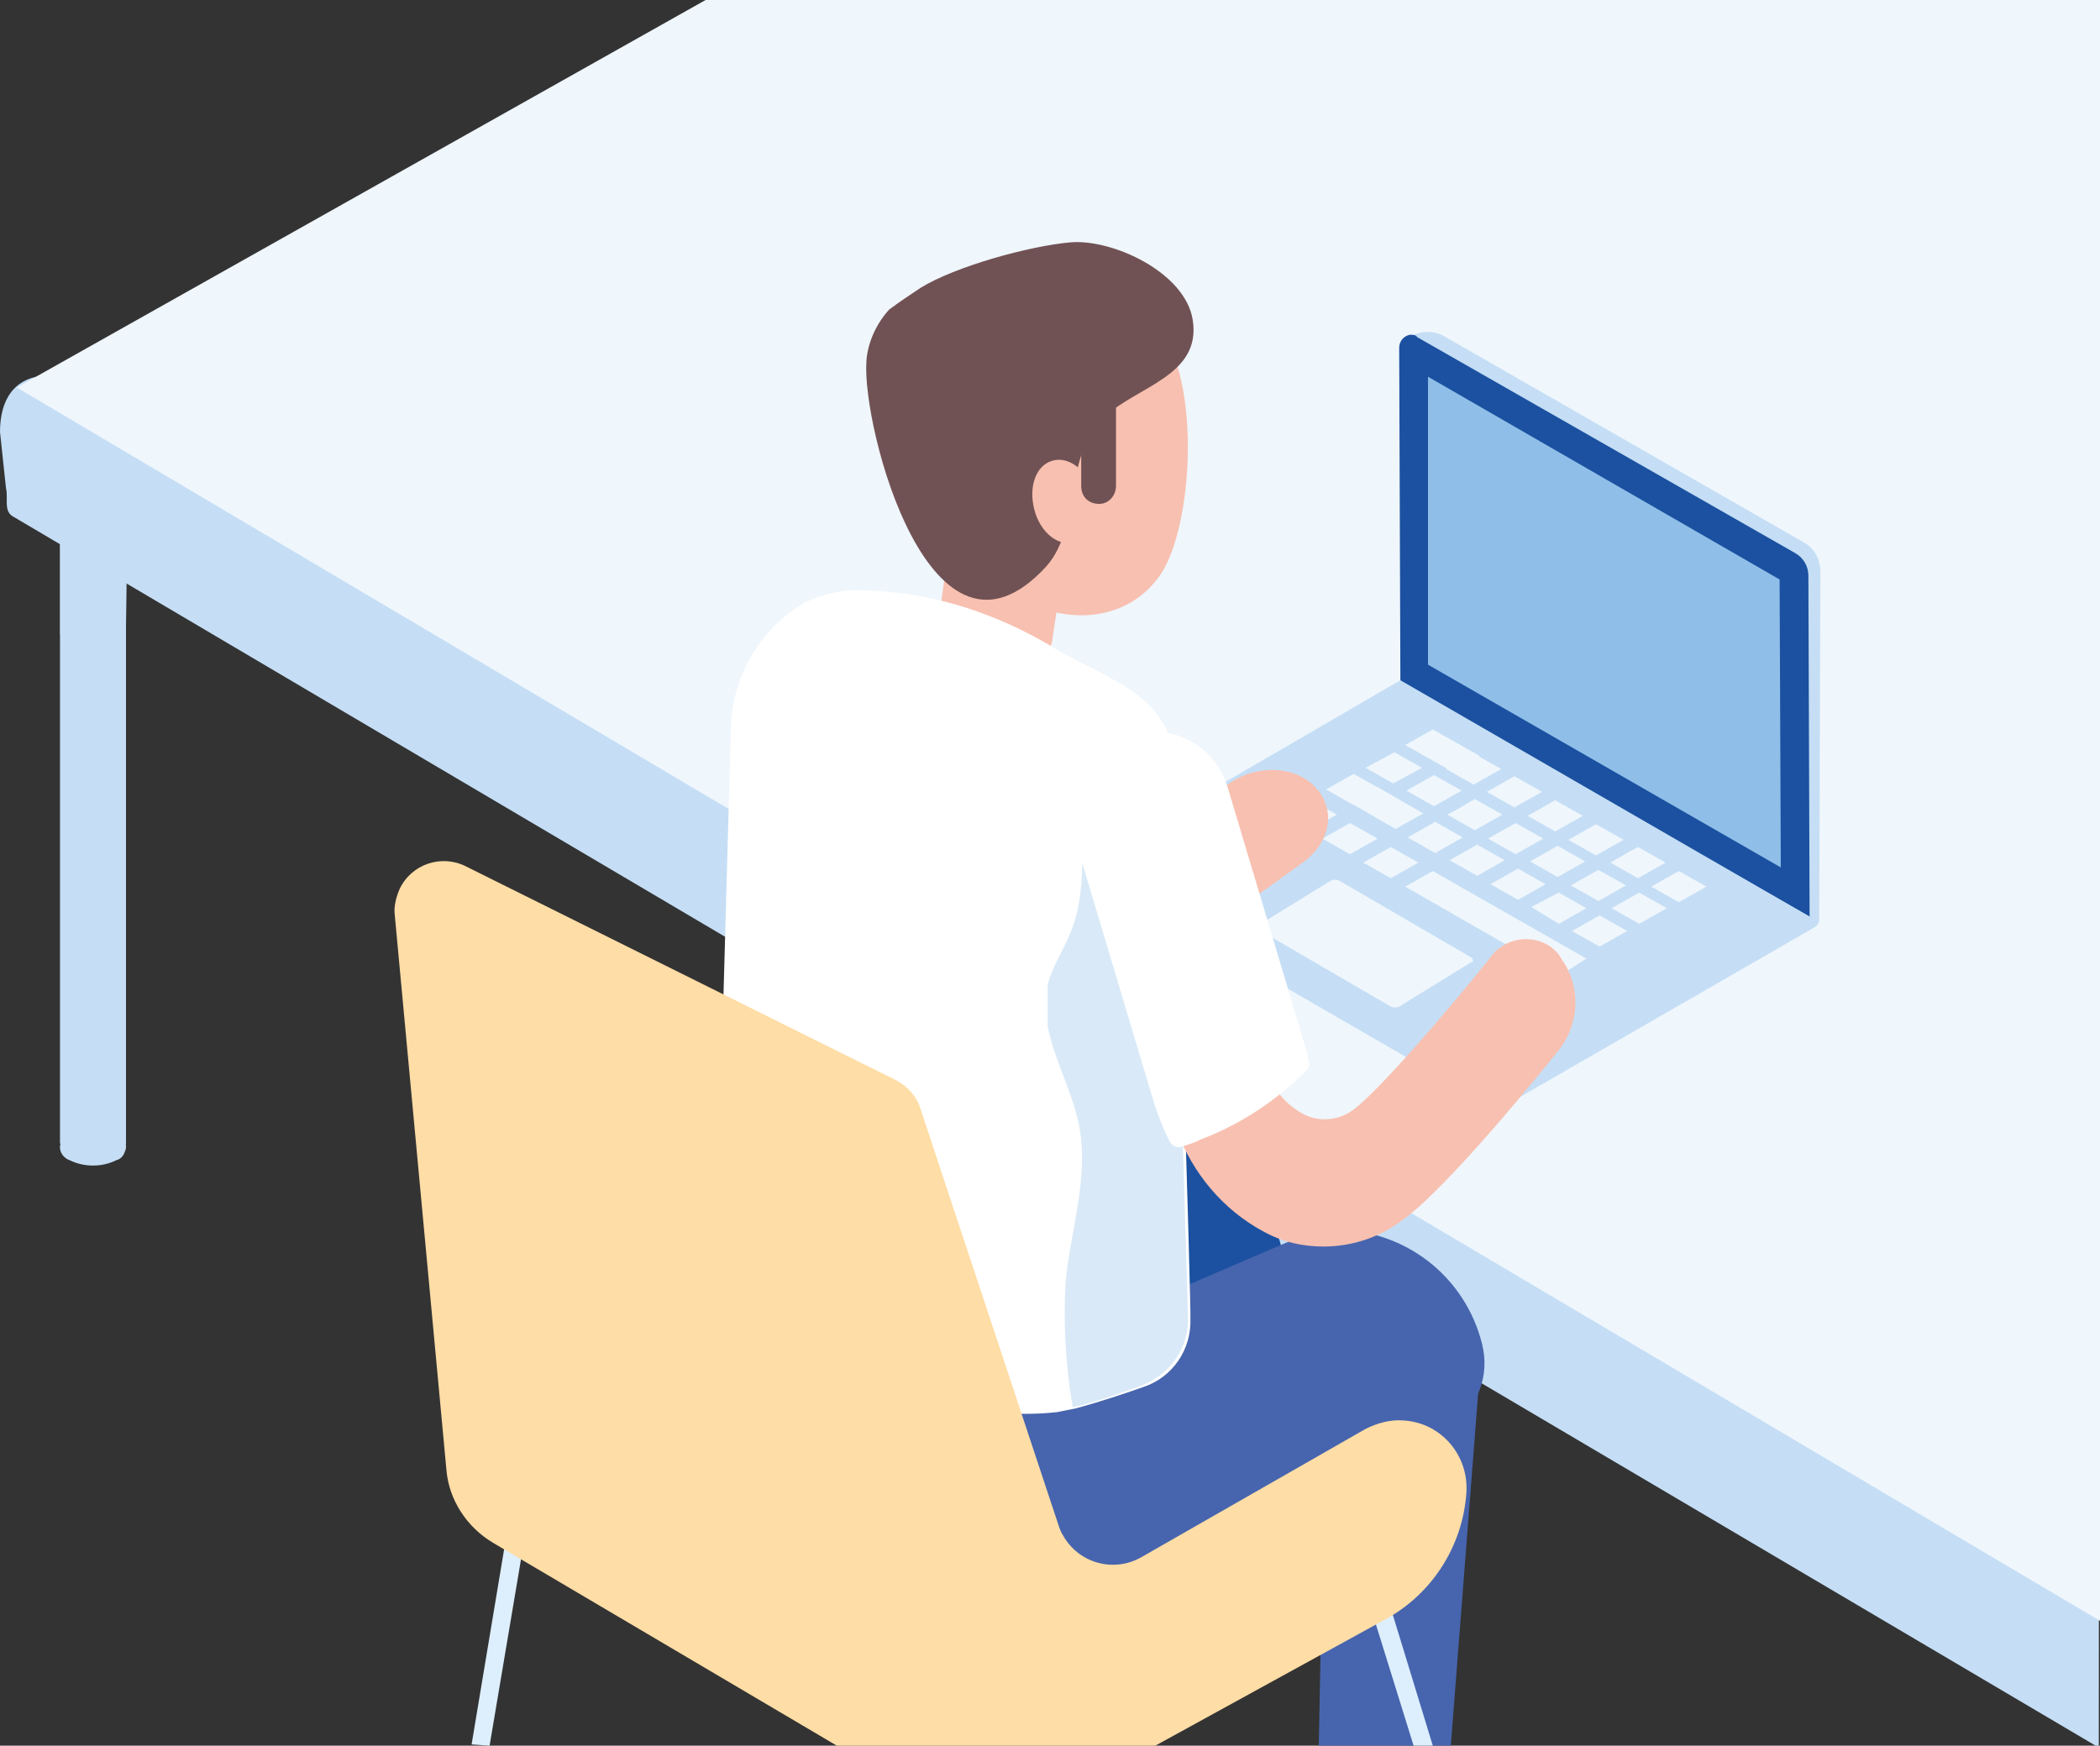
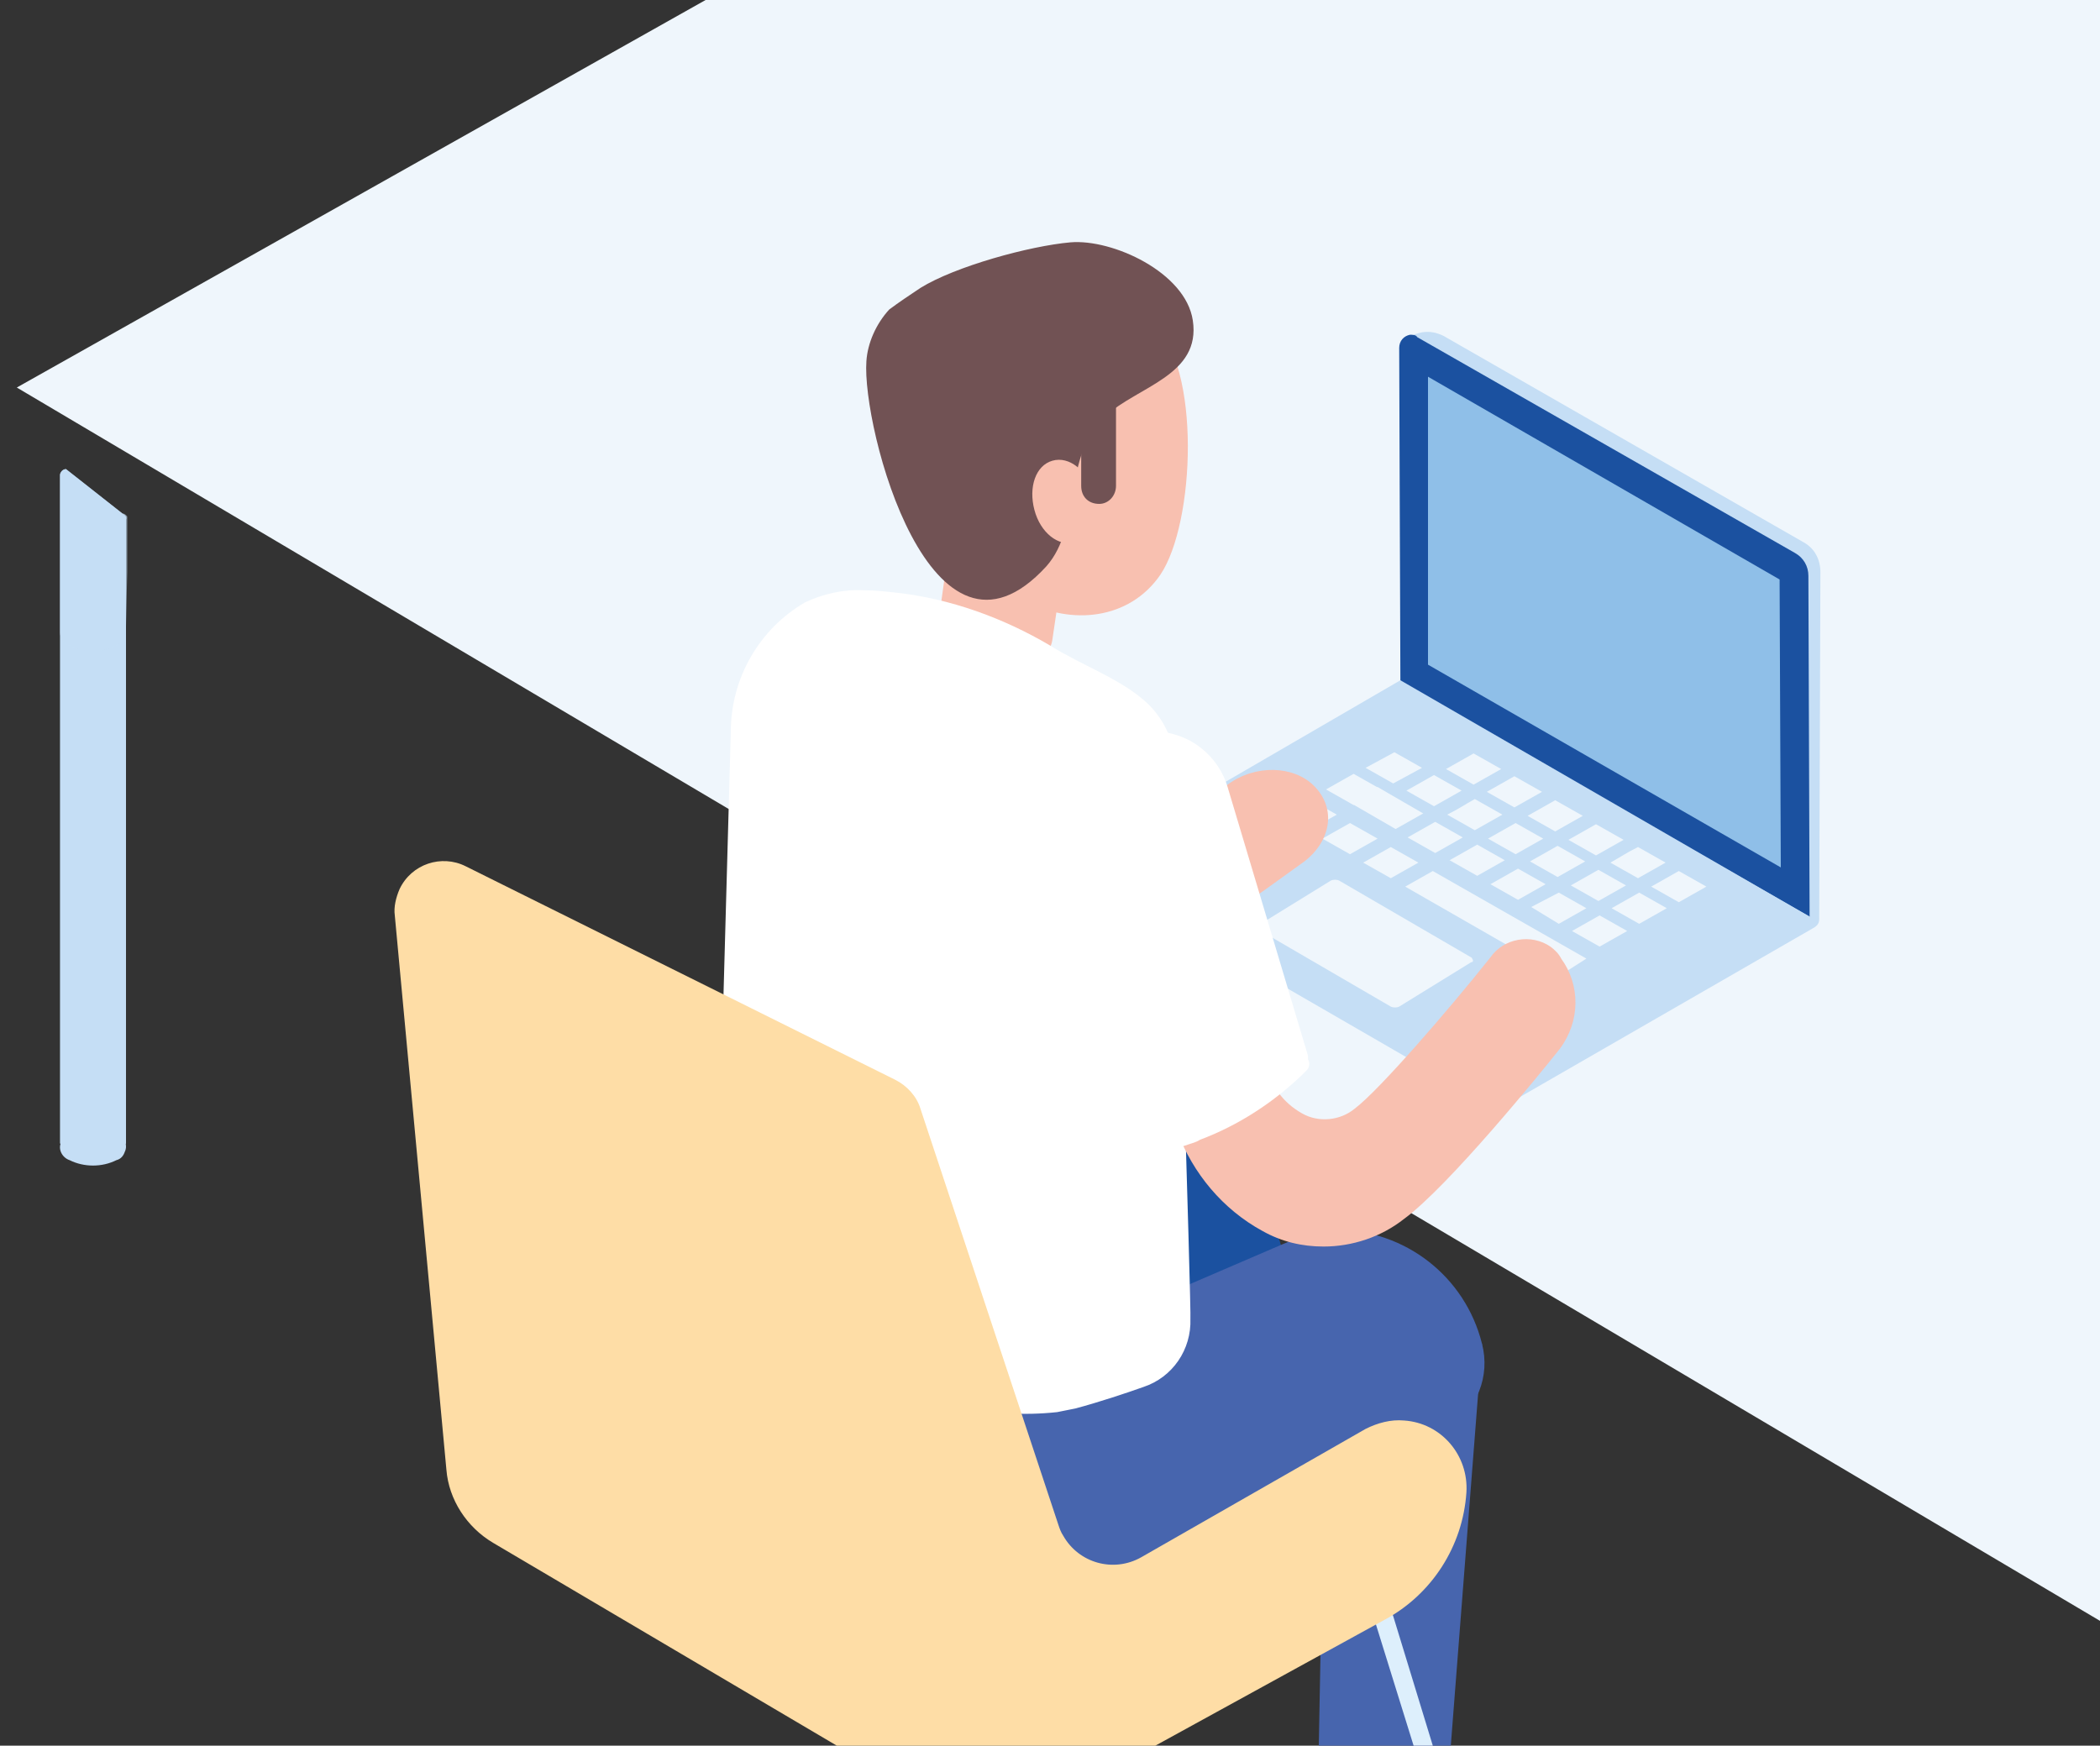
<svg xmlns="http://www.w3.org/2000/svg" xmlns:xlink="http://www.w3.org/1999/xlink" version="1.1" id="Layer_1" x="0px" y="0px" viewBox="0 0 175 145.5" style="enable-background:new 0 0 175 145.5;" xml:space="preserve">
  <rect x="0" y="0" width="175" height="145.5" fill="#333333" stroke="none" />
  <style type="text/css"> .st0{fill:#C5DEF5;} .st1{opacity:0.63;} .st2{clip-path:url(#SVGID_00000091734563745817497380000011151466047280852400_);} .st3{clip-path:url(#SVGID_00000126299401035786228640000014815120818220637870_);} .st4{fill:#EFF6FC;} .st5{fill:#4765AE;} .st6{fill:#DDEFFC;} .st7{opacity:0.54;} .st8{clip-path:url(#SVGID_00000071518449683597690870000011693480007534077587_);} .st9{clip-path:url(#SVGID_00000041269455238863621930000004686707917575407294_);} .st10{clip-path:url(#SVGID_00000017493437063461770170000016583544091650122125_);} .st11{clip-path:url(#SVGID_00000010313175983022456190000008411862772254236343_);} .st12{fill:#715254;} .st13{fill:#F8C0B0;} .st14{fill:#1B51A0;} .st15{fill:#8FBFE8;} .st16{fill:#FFFFFF;} .st17{opacity:0.34;} .st18{clip-path:url(#SVGID_00000026140586103031104670000017972687388956356773_);} .st19{clip-path:url(#SVGID_00000065771006674215712610000013651847364419245703_);} .st20{fill:#FEDDA6;} </style>
  <path class="st0" d="M10.5,43.3v51.8c0,0.1,0,0.1,0,0.2c-0.1,0.2-0.2,0.3-0.4,0.2H5.4c-0.2,0-0.3-0.1-0.4-0.2c0-0.1,0-0.1,0-0.2 V39.6c0-0.2,0.2-0.5,0.5-0.5l0,0l4.7,3.7C10.4,42.9,10.6,43.1,10.5,43.3" />
  <g class="st1">
    <g>
      <defs>
        <rect id="SVGID_1_" x="5" y="39.1" width="5.6" height="15.1" />
      </defs>
      <clipPath id="SVGID_00000009562640727097394860000002657926777118992779_">
        <use xlink:href="#SVGID_1_" style="overflow:visible;" />
      </clipPath>
      <g style="clip-path:url(#SVGID_00000009562640727097394860000002657926777118992779_);">
        <g>
          <defs>
            <rect id="SVGID_00000176031466226055221760000011463910717477726086_" x="5" y="39.1" width="5.6" height="15.1" />
          </defs>
          <clipPath id="SVGID_00000008860836529549152880000008416560844542622140_">
            <use xlink:href="#SVGID_00000176031466226055221760000011463910717477726086_" style="overflow:visible;" />
          </clipPath>
          <g style="clip-path:url(#SVGID_00000008860836529549152880000008416560844542622140_);">
            <path class="st0" d="M10.5,52.2c0,0.1,0,0.1,0,0.2c0,0.1,0,0.2,0,0.3c0,0.5-0.4,0.9-0.8,1.1c-1.2,0.6-2.7,0.6-3.9,0 c-0.5-0.2-0.8-0.6-0.8-1.1c0-0.1,0-0.2,0-0.3c0-0.1,0-0.1,0-0.2V39.6c0-0.2,0.2-0.5,0.5-0.5l0,0l4.7,3.7c0.2,0,0.4,0.2,0.5,0.4 L10.5,52.2z" />
          </g>
        </g>
      </g>
    </g>
  </g>
-   <path class="st0" d="M175,0H72L13.1,29.7l0,0l-9.2,1.6C1.2,31.4,0,33.3,0,36l0.5,4.7c0.2,0.8-0.2,1.8,0.5,2.3l173.8,102.6h0.1L175,0 z" />
  <polygon class="st4" points="175,0 58.8,0 1.4,32.3 175,135.1 " />
  <polygon class="st5" points="120.9,145.5 123.5,112 110.5,113.1 109.9,145.5 " />
  <path class="st6" d="M117.8,145.5h1.6l-3.3-10.8c-0.1-0.4-0.6-0.6-1-0.5s-0.6,0.6-0.5,1L117.8,145.5z" />
-   <path class="st6" d="M40.8,145.5l3-17.8c0.1-0.4-0.1-0.8-0.5-1c-0.4-0.1-0.8,0.1-1,0.5c0,0.1,0,0.1,0,0.2l-3,18L40.8,145.5z" />
  <g class="st7">
    <g>
      <defs>
        <rect id="SVGID_00000029044554993109956040000002319275888344872600_" x="61.7" y="103.6" width="36.6" height="21.1" />
      </defs>
      <clipPath id="SVGID_00000070832173604909922580000010902618869276714635_">
        <use xlink:href="#SVGID_00000029044554993109956040000002319275888344872600_" style="overflow:visible;" />
      </clipPath>
      <g style="clip-path:url(#SVGID_00000070832173604909922580000010902618869276714635_);">
        <g>
          <defs>
            <rect id="SVGID_00000168117583231460080710000000128000018733615806_" x="61.7" y="103.6" width="36.6" height="21.1" />
          </defs>
          <clipPath id="SVGID_00000168082191157270147750000010180305665362544060_">
            <use xlink:href="#SVGID_00000168117583231460080710000000128000018733615806_" style="overflow:visible;" />
          </clipPath>
          <g style="clip-path:url(#SVGID_00000168082191157270147750000010180305665362544060_);">
            <polygon class="st6" points="61.7,104.3 97.1,124.7 98.3,124 62.9,103.6 " />
          </g>
        </g>
      </g>
    </g>
  </g>
  <g class="st7">
    <g>
      <defs>
-         <rect id="SVGID_00000145037873377817237880000000330082739615763851_" x="61.5" y="61.5" width="36.6" height="21.1" />
-       </defs>
+         </defs>
      <clipPath id="SVGID_00000101794958628664670830000016321176372924453010_">
        <use xlink:href="#SVGID_00000145037873377817237880000000330082739615763851_" style="overflow:visible;" />
      </clipPath>
      <g style="clip-path:url(#SVGID_00000101794958628664670830000016321176372924453010_);">
        <g>
          <defs>
            <rect id="SVGID_00000002343080839883754380000007806616468739133106_" x="61.5" y="61.5" width="36.6" height="21.1" />
          </defs>
          <clipPath id="SVGID_00000022534049966471103220000000430438191977897394_">
            <use xlink:href="#SVGID_00000002343080839883754380000007806616468739133106_" style="overflow:visible;" />
          </clipPath>
          <g style="clip-path:url(#SVGID_00000022534049966471103220000000430438191977897394_);">
            <polygon class="st6" points="61.5,62.2 96.9,82.6 98,81.9 62.6,61.5 " />
          </g>
        </g>
      </g>
    </g>
  </g>
  <path class="st0" d="M9.7,96.7c-1.2,0.6-2.7,0.6-3.9,0c-0.6-0.2-1-0.9-0.7-1.5c0.1-0.4,0.4-0.6,0.7-0.7c1.2-0.6,2.7-0.6,3.9,0 c0.6,0.2,1,0.9,0.7,1.5C10.3,96.3,10.1,96.6,9.7,96.7" />
  <path class="st12" d="M87,37.6L87,37.6c0-0.1,0-0.1,0-0.2C87,37.4,87,37.5,87,37.6" />
  <path class="st13" d="M79.7,41.1l-1.7,12.2c-0.2,1.7,1.8,3.1,4.4,3.1s5.1-1.4,5.3-3.1l0,0l1.8-12.2H79.7z" />
  <path class="st14" d="M104,110.7l-31.9,19.9l-7.7-4.6c-2.9-1.7-4.6-4.8-4.6-8.2v-11.1l1.7,1.3l3.5-1.5l28-12h0.6c0.4,0,0.7,0,1,0 c5.8,0,10.8,3.9,12.2,9.5l0,0c0.7,2.7-0.5,5.4-2.8,6.9" />
  <path class="st5" d="M123.5,112c-1.4-5.6-6.4-9.5-12.2-9.5c-0.4,0-0.7,0-1,0h-0.5l-2.9,1.2l-16.5,7.1c-7.5,3.3-16.2,2.3-22.9-2.5 l-2.5-1.9l-5.2-3.8v15.2c0,3.3,1.7,6.5,4.6,8.2l7.7,4.7l9,5.4c3.8,2.3,8.6,2.3,12.3-0.1l27.3-17C123.1,117.5,124.2,114.7,123.5,112" />
  <path class="st0" d="M150.3,45.2L120.3,28c-0.6-0.3-1.2-0.4-1.8-0.3c-0.9,0.2-1.6,0.5-1.6,1.2l-0.1,27.9l2.6,1.6 c-0.9,0.4-27.2,13.3-27.3,13.3L92,72.8c0,0.5,0.2,0.9,0.6,1.1l30.8,17.8c0.9,0.5,1.9,0.5,2.8,0l25-14.4c0.3-0.2,0.4-0.4,0.4-0.7 l0.1-28.9C151.7,46.6,151.2,45.7,150.3,45.2" />
  <path class="st14" d="M150.8,76.4l-34.1-19.5l-0.1-27.9c0-0.6,0.4-1,0.9-1.1c0.2,0,0.5,0,0.6,0.2l31.5,18c0.7,0.4,1.1,1.1,1.1,1.9 L150.8,76.4z" />
  <polygon class="st15" points="119,55.4 119,31.4 148.3,48.3 148.4,72.3 " />
  <path class="st0" d="M150.8,76.4l-34.1-19.7l-24.1,14c-0.5,0.2-0.7,0.8-0.5,1.3c0.1,0.2,0.3,0.4,0.5,0.5L124,90.7 c0.7,0.4,1.5,0.4,2.2,0L150.8,76.4z" />
  <path class="st4" d="M137.6,73.9c0.9,0.5,1.4,0.8,2.3,1.3l2.3-1.3c-0.9-0.5-1.4-0.8-2.3-1.3L137.6,73.9" />
  <path class="st4" d="M134.2,71.9c0.9,0.5,1.4,0.8,2.3,1.3c0.9-0.5,1.4-0.8,2.3-1.3l-2.3-1.3C135.5,71.1,135.1,71.4,134.2,71.9" />
  <path class="st4" d="M130.7,70l2.3,1.3l2.3-1.3l-2.3-1.3L130.7,70" />
  <path class="st4" d="M127.3,68l2.3,1.3c0.9-0.5,1.4-0.8,2.3-1.3l-2.3-1.3L127.3,68" />
  <path class="st4" d="M123.9,66l2.3,1.3l2.3-1.3c-0.9-0.5-1.4-0.8-2.3-1.3L123.9,66" />
  <path class="st4" d="M120.5,64.1l2.3,1.3c0.9-0.5,1.4-0.8,2.3-1.3l-2.3-1.3L120.5,64.1" />
-   <path class="st4" d="M117.1,62.1l3.9,2.2l2.3-1.3l-3.9-2.2L117.1,62.1" />
  <path class="st4" d="M134.3,75.7l2.3,1.3l2.3-1.3l-2.3-1.3C135.7,74.9,135.2,75.2,134.3,75.7" />
  <path class="st4" d="M130.9,73.8l2.3,1.3l2.3-1.3l-2.3-1.3L130.9,73.8" />
  <path class="st4" d="M127.5,71.8l2.3,1.3c0.9-0.5,1.4-0.8,2.3-1.3l-2.3-1.3L127.5,71.8" />
  <path class="st4" d="M124,69.9c0.9,0.5,1.4,0.8,2.3,1.3l2.3-1.3l-2.3-1.3L124,69.9" />
  <path class="st4" d="M120.6,67.9l2.3,1.3l2.3-1.3l-2.3-1.3C122,67.1,121.6,67.4,120.6,67.9" />
  <path class="st4" d="M117.2,65.9l2.3,1.3l2.3-1.3l-2.3-1.3L117.2,65.9" />
  <path class="st4" d="M113.8,64l2.3,1.3l2.4-1.3c-0.9-0.5-1.4-0.8-2.3-1.3L113.8,64" />
  <path class="st4" d="M131,77.6l2.3,1.3l2.3-1.3l-2.3-1.3L131,77.6" />
  <path class="st4" d="M127.6,75.6l2.3,1.4l2.3-1.3c-0.9-0.5-1.4-0.8-2.3-1.3L127.6,75.6" />
  <path class="st4" d="M124.2,73.7l2.3,1.3l2.3-1.3l-2.3-1.3L124.2,73.7" />
  <path class="st4" d="M120.8,71.7l2.3,1.3l2.3-1.3l-2.3-1.3C122.2,70.9,121.7,71.2,120.8,71.7" />
  <path class="st4" d="M117.3,69.8l2.3,1.3l2.3-1.3l-2.3-1.3L117.3,69.8" />
  <path class="st4" d="M112.5,66.9l3.8,2.2l2.3-1.3l-3.8-2.2L112.5,66.9" />
  <path class="st4" d="M110.5,65.8l2.3,1.3l2.3-1.3l-2.3-1.3L110.5,65.8" />
  <path class="st4" d="M113.6,71.9l2.3,1.3c0.9-0.5,1.4-0.8,2.3-1.3l-2.3-1.3L113.6,71.9" />
  <path class="st4" d="M110.2,69.9c0.9,0.5,1.4,0.8,2.3,1.3l2.3-1.3l-2.3-1.3L110.2,69.9" />
  <path class="st4" d="M106.8,67.9l2.3,1.3l2.3-1.3l-2.3-1.3L106.8,67.9" />
  <path class="st4" d="M132.2,79.9l-12.8-7.3l-2.3,1.3l12.9,7.4L132.2,79.9z" />
  <path class="st4" d="M122.6,79.8l-11-6.4c-0.2-0.1-0.5-0.1-0.7,0l-6,3.7c-0.1,0.1-0.1,0.2-0.1,0.3c0,0,0,0.1,0.1,0.1l11,6.4 c0.2,0.1,0.5,0.1,0.7,0l6-3.7C122.8,80.2,122.8,80,122.6,79.8C122.7,79.9,122.7,79.8,122.6,79.8" />
  <path class="st13" d="M108.7,71.8c-2.1,1.5-12.7,9.3-17.5,11.5c-2.6,1.2-5.5,1.8-8.4,1.8c-2.1,0-4.1-0.4-6.1-1.1 c-3.4-1.1-6.2-3.6-7.7-6.9c-0.3-0.7-0.6-1.5-0.7-2.3l-3.9-19.2c-0.5-2.3,1.4-4.7,4.2-5.4c2.8-0.7,5.5,0.7,5.9,3l3.9,19.3l0,0 c0.4,1.6,1.6,2.9,3.2,3.4c1.8,0.6,3.8,0.5,5.5-0.3c2.7-1.2,10.5-6.7,15.2-10.2c2.3-1.7,5.5-1.6,7.2,0.1 C111.4,67.4,110.9,70.1,108.7,71.8" />
  <path class="st16" d="M99.2,109.9c0.1,2.6-1.5,4.9-3.9,5.7c-1.4,0.5-3.8,1.3-5.7,1.8c-0.5,0.1-1,0.2-1.5,0.3 c-5.5,0.6-11.1-0.7-15.8-3.6l-10.4-6c-1.4-0.8-2.2-2.3-2.2-3.9L60.9,61c0-4.5,2.4-8.6,6.2-10.8c1.5-0.7,3.2-1.1,4.9-1 c0.9,0,1.8,0.1,2.7,0.2c4.5,0.5,8.9,2.1,12.8,4.4c2.7,1.7,6,2.8,8.2,4.9c1.4,1.4,2.2,3.2,2.2,5.2C97.9,65.4,99.3,109.9,99.2,109.9" />
  <g class="st17">
    <g>
      <defs>
-         <rect id="SVGID_00000118389236020828914060000007418272840355394734_" x="87.3" y="62.3" width="12" height="55.1" />
-       </defs>
+         </defs>
      <clipPath id="SVGID_00000014626745788693857030000016689518981953353605_">
        <use xlink:href="#SVGID_00000118389236020828914060000007418272840355394734_" style="overflow:visible;" />
      </clipPath>
      <g style="clip-path:url(#SVGID_00000014626745788693857030000016689518981953353605_);">
        <g>
          <defs>
            <rect id="SVGID_00000060709440232574018920000000027195530071759019_" x="87.3" y="62.3" width="12" height="55.1" />
          </defs>
          <clipPath id="SVGID_00000131349388259516053240000008554380445012359302_">
            <use xlink:href="#SVGID_00000060709440232574018920000000027195530071759019_" style="overflow:visible;" />
          </clipPath>
          <g style="clip-path:url(#SVGID_00000131349388259516053240000008554380445012359302_);">
            <path class="st15" d="M90.9,64.6c-0.1,0.1-0.2,0.2-0.3,0.3c-0.3,1.5-0.4,2.9-0.4,4.4c0,2.8,0.1,5.6-0.9,8.2 c-0.6,1.6-1.6,3-2,4.6c-0.9,3.9,1.8,7.7,2.6,11.6c0.9,4.4-0.7,8.8-1.1,13.2c-0.2,3.5,0,7,0.6,10.4c1.9-0.4,4.3-1.3,5.7-1.8 c2.4-0.9,4-3.2,3.9-5.7c0,0-1.2-41.1-1.4-45.6C95.8,62,92.5,61.1,90.9,64.6" />
          </g>
        </g>
      </g>
    </g>
  </g>
  <path class="st13" d="M130,87.4c-1.5,1.9-9.3,11.5-13,14.2c-1.9,1.5-4.3,2.3-6.7,2.3c-1.8,0-3.5-0.4-5.1-1.3 c-3.3-1.8-5.8-4.8-7.1-8.3c-0.3-0.9-0.6-1.8-0.8-2.8L92,68.1c-0.6-2.8,0.6-5.8,2.9-6.6s4.5,0.8,5.2,3.6l5.4,23.5l0,0 c0.3,1.8,1.4,3.3,3,4.2c1.4,0.8,3.2,0.6,4.4-0.4c2-1.5,7.8-8.2,11.3-12.6c1.1-1.6,3.4-2,5-0.9c0.4,0.3,0.7,0.6,0.9,1 C131.7,82.1,131.7,85.1,130,87.4" />
  <path class="st16" d="M109,88l-6.7-22.4c-0.5-1.7-1.7-3.1-3.2-3.9c-1.6-0.8-3.4-1-5.1-0.5c-1.7,0.5-3.1,1.6-4,3.1 c-0.9,1.5-1.1,3.3-0.6,5l6.7,22.4c0.3,1,0.7,2,1.1,2.9l0.3,0.6c0.2,0.3,0.6,0.5,0.9,0.4l0.6-0.2c0.3-0.1,0.7-0.2,1-0.4 c3.2-1.2,6.1-3.1,8.5-5.4l0.4-0.4c0.2-0.2,0.3-0.6,0.1-0.9L109,88z" />
  <path class="st13" d="M77.9,42.5c-2.2-4-2.6-8.6,1.5-12.1c3.3-2.8,12.9-6.7,16.7-3.4c4,3.5,3.5,16.6,0.6,20.9 c-2.6,3.8-7.5,4.2-11.2,2.2C82.4,48.4,79.8,45.7,77.9,42.5" />
  <path class="st12" d="M74.1,25.8c0.8-0.6,1.7-1.2,2.6-1.8c2.9-1.8,9.1-3.5,12.5-3.8c3.5-0.3,9.6,2.5,10.2,6.5c0.7,4.6-4.6,5.5-7.3,8 c-3.6,3.3-1.9,9.1-4.9,12.5c-9.6,10.5-15.4-11.6-15-17.1C72.3,28.6,73,27,74.1,25.8" />
  <path class="st13" d="M86.2,42.5c0.5,1.9,2,3.1,3.4,2.7c1.4-0.4,2.1-2.2,1.5-4.1c-0.5-1.9-2-3.1-3.4-2.7 C86.3,38.8,85.7,40.6,86.2,42.5" />
  <path class="st12" d="M91.6,42L91.6,42c-0.9,0-1.5-0.6-1.5-1.5V32c0-0.8,0.7-1.4,1.4-1.4h0.1c0.8,0,1.4,0.6,1.4,1.4v8.5 C93,41.3,92.4,42,91.6,42C91.6,42,91.6,42,91.6,42" />
  <path class="st20" d="M37.2,122.5c0.2,2.5,1.7,4.8,3.9,6.1l28.8,17h26.2l19.3-10.6c3.9-2.1,6.5-6.1,6.8-10.6c0.2-3.1-2.1-5.8-5.2-6 c-1.1-0.1-2.2,0.2-3.2,0.7l-18.7,10.7c-2.3,1.3-5.2,0.5-6.5-1.8c-0.2-0.3-0.3-0.6-0.4-0.9L76.7,92.4c-0.3-1-1.1-1.9-2.1-2.4 L38.8,72.2c-2-1-4.5-0.2-5.5,1.9c-0.3,0.7-0.5,1.5-0.4,2.2L37.2,122.5z" />
</svg>